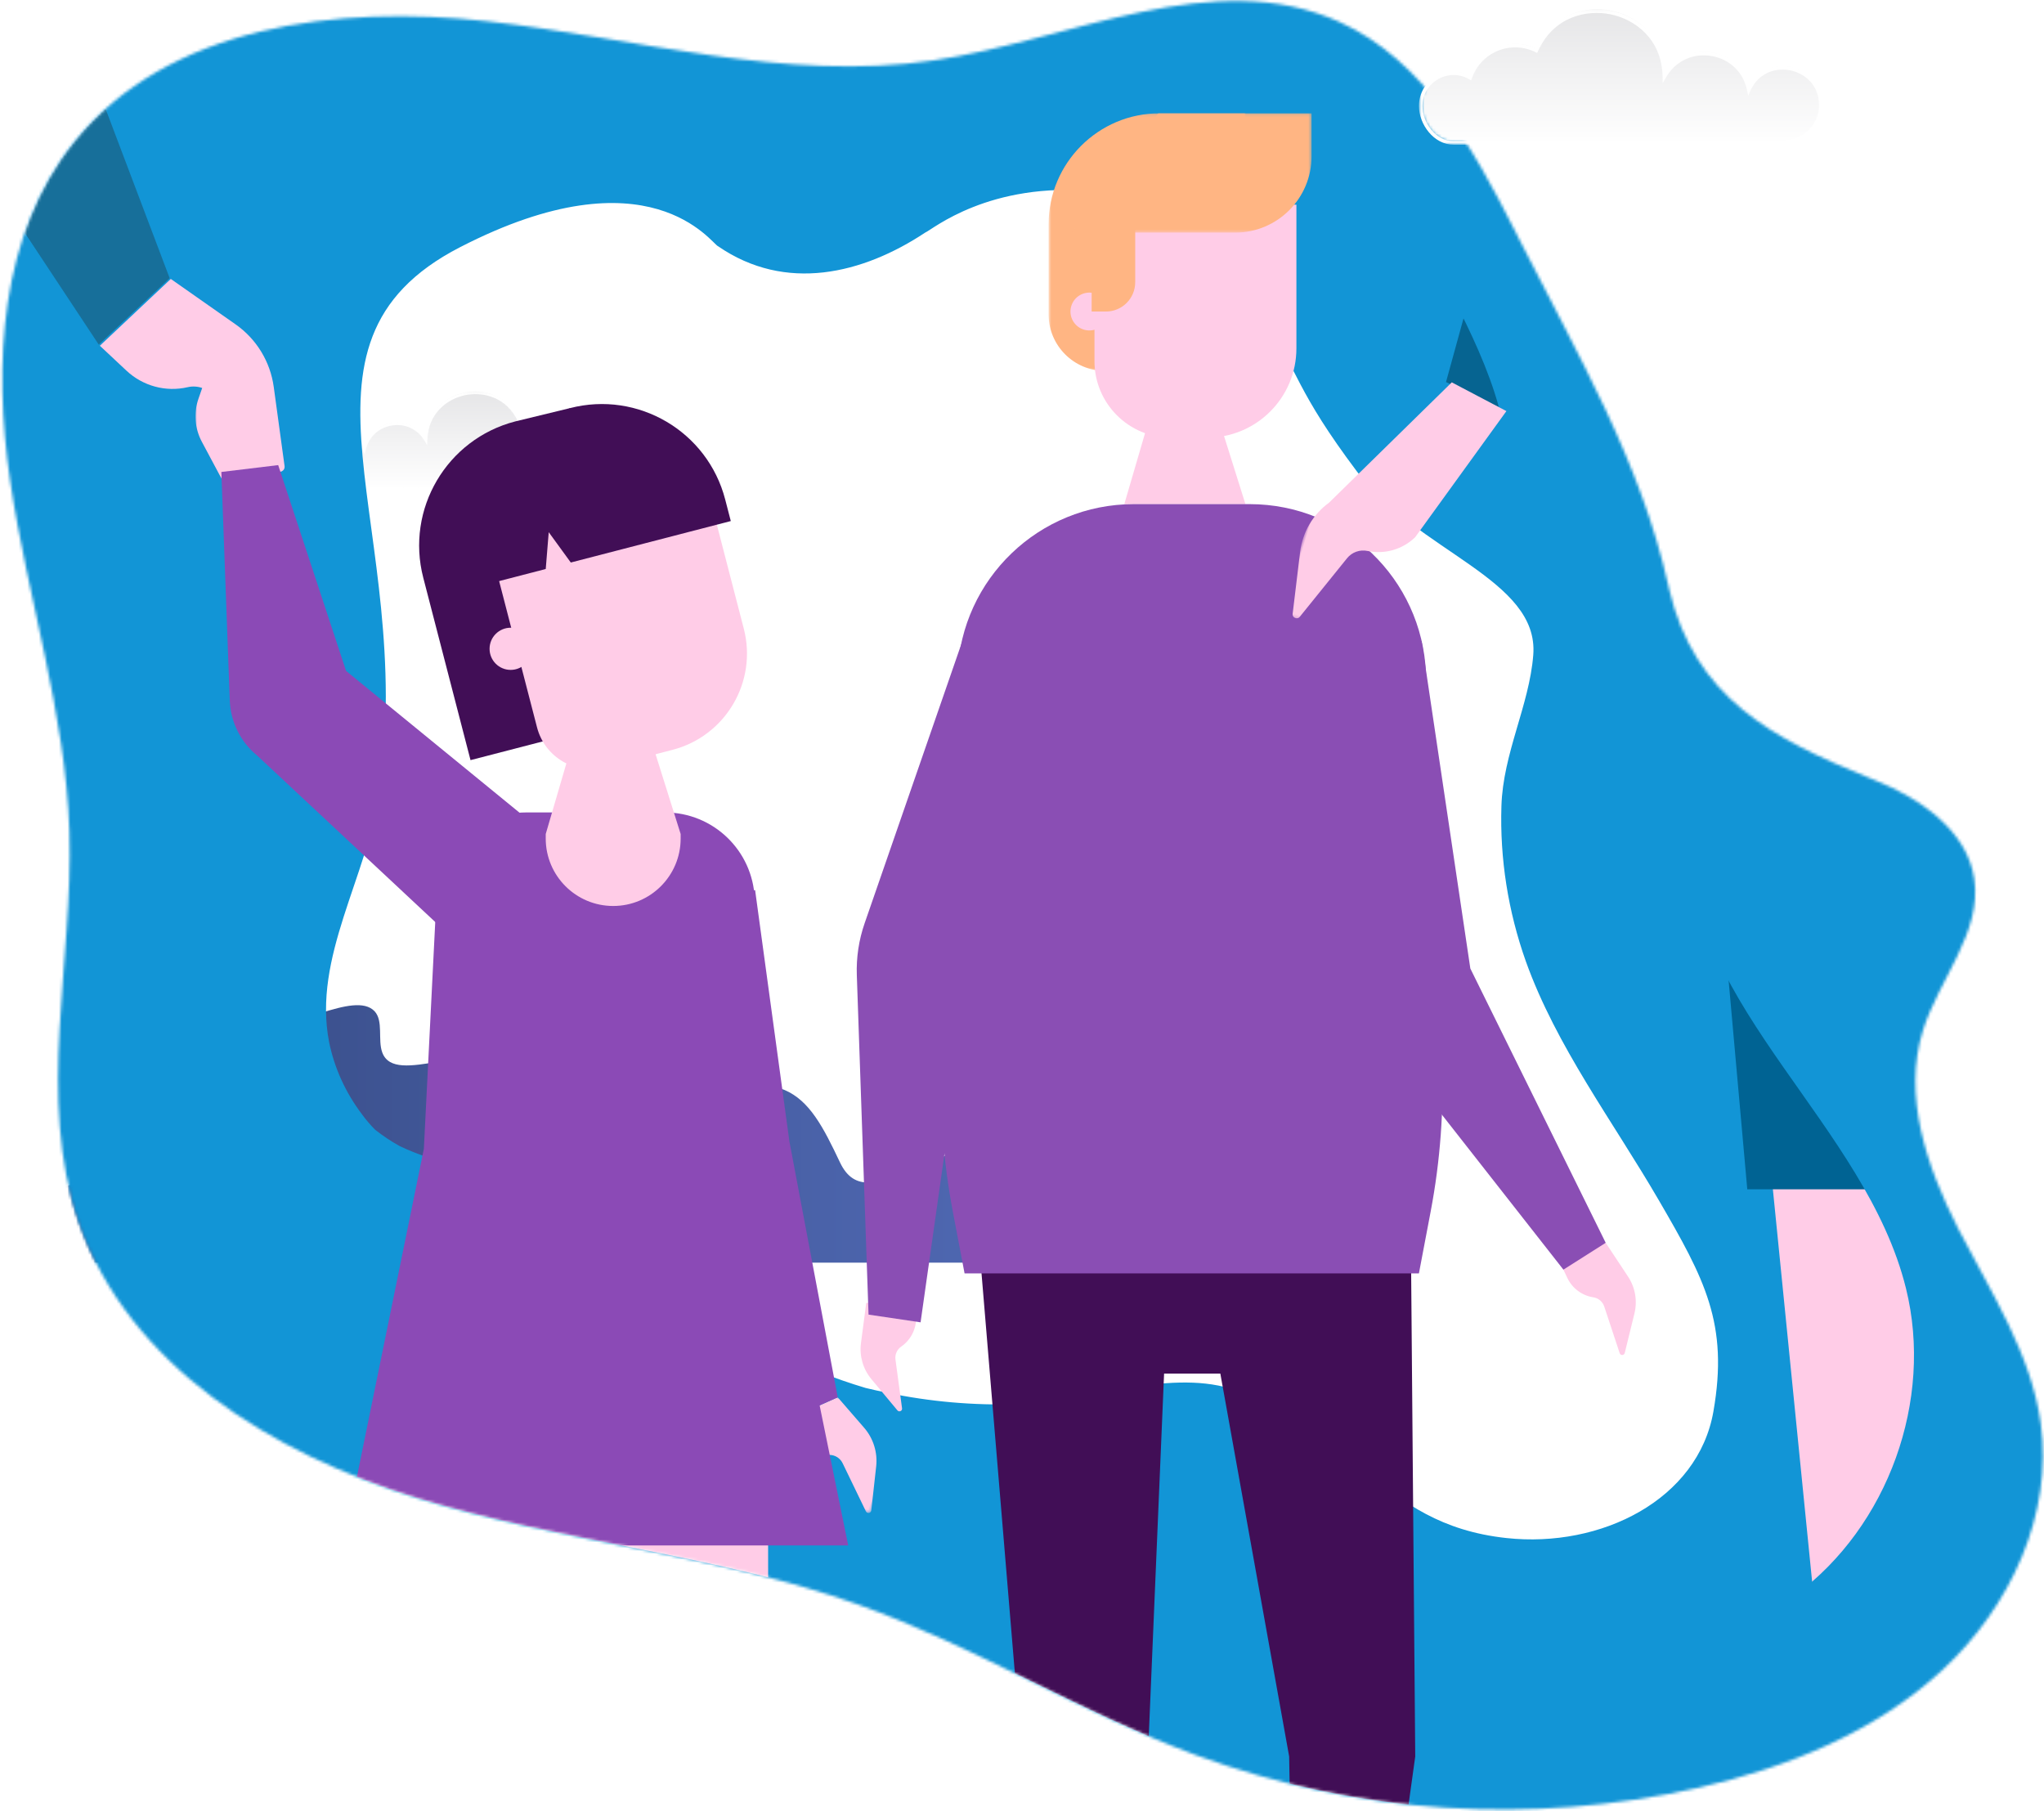
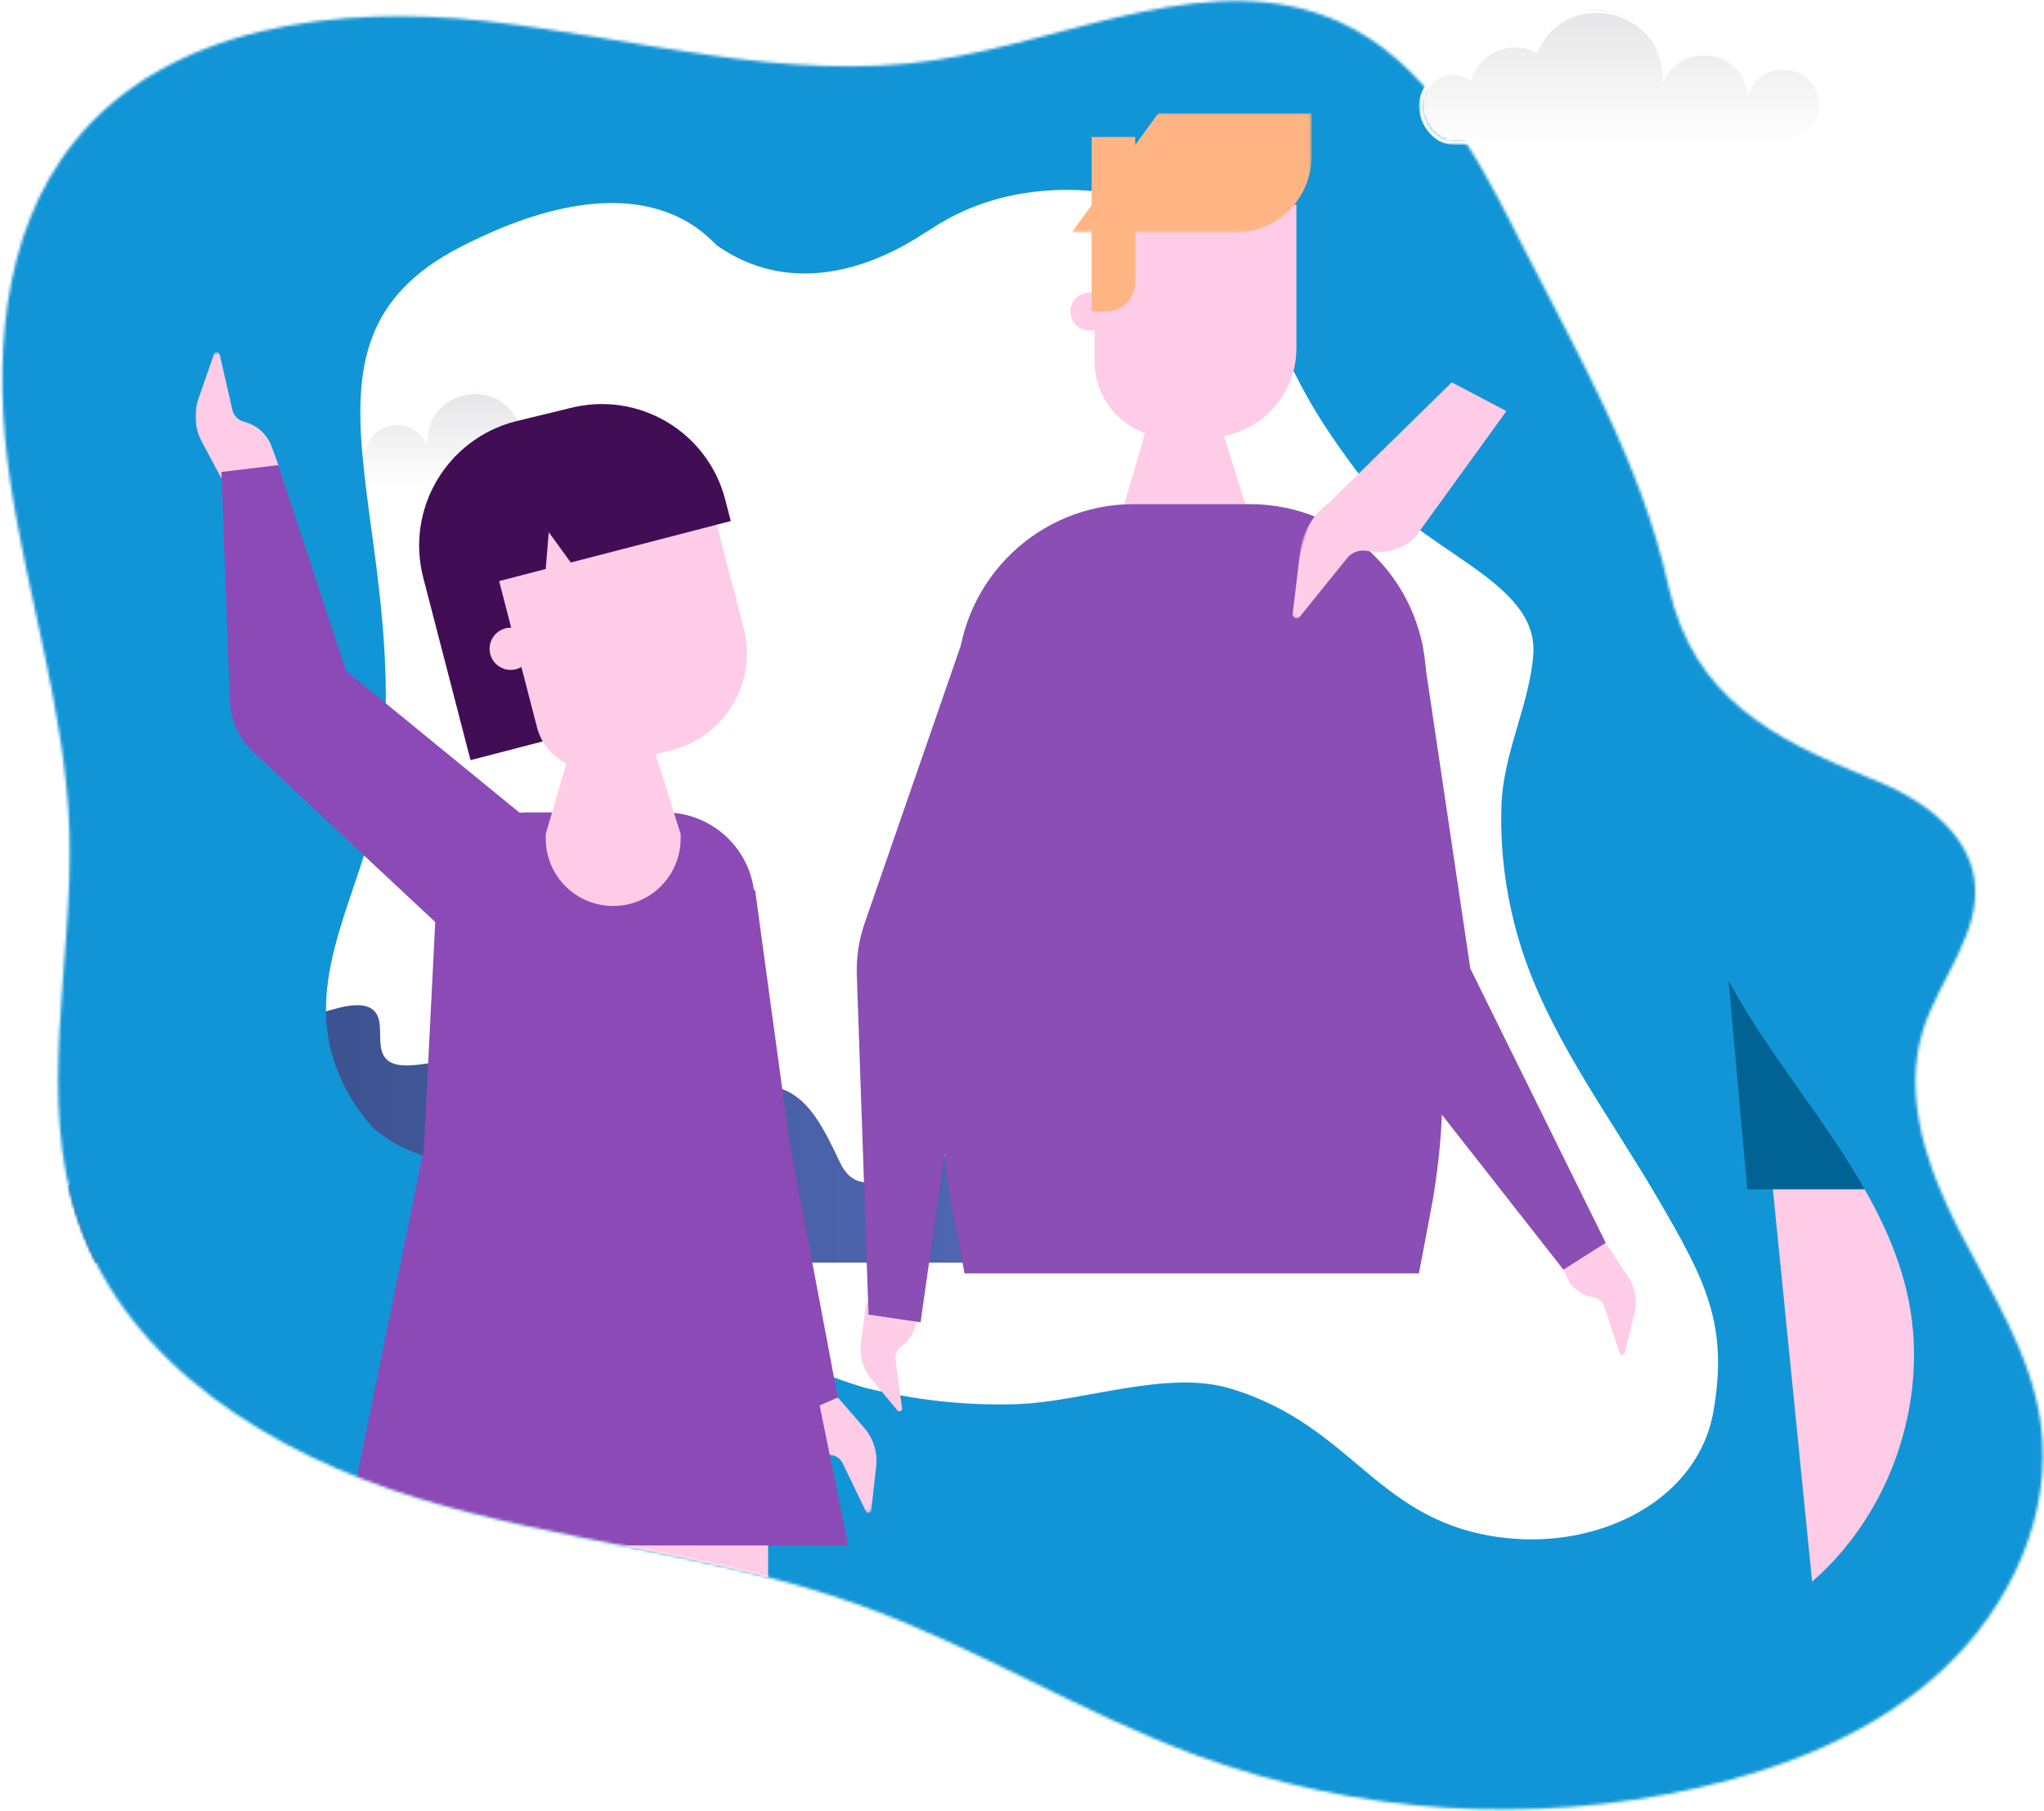
<svg xmlns="http://www.w3.org/2000/svg" xmlns:xlink="http://www.w3.org/1999/xlink" width="711px" height="630px" viewBox="0 0 711 630" version="1.1">
  <title>SCENE10-blue</title>
  <desc>Created with Sketch.</desc>
  <defs>
    <path d="M27.418,425.122 C44.568,474.842 94.848,505.742 145.138,521.102 C195.428,536.462 248.818,540.452 298.358,558.082 C338.878,572.492 375.788,595.682 416.138,610.542 C472.041,631.01 532.657,634.943 590.738,621.872 C621.858,614.802 652.568,602.422 675.914,580.662 C699.26,558.902 714.269,526.642 709.856,495.032 C706.496,470.962 692.732,449.872 681.608,428.262 L680.943,426.961 C670.136,405.65 661.783,381.128 668.898,358.402 C674.518,340.452 689.498,324.332 686.743,305.722 C684.249,288.902 667.998,277.742 652.228,271.402 L650.141,270.559 C616.533,256.927 589.47,242.735 580.606,204.948 L580.338,203.772 C570.766,160.682 548.691,123.213 528.853,84.009 L526.831,80.006 C512.244,51.229 495.344,21.04 466.128,7.722 C422.208,-12.308 372.448,13.972 324.698,21.022 C273.118,28.642 221.298,13.182 169.478,7.402 C117.658,1.622 58.398,8.792 25.748,49.452 C-0.032,81.562 -2.452,126.652 3.558,167.382 C9.568,208.112 22.808,247.892 24.138,289.052 C25.598,334.682 12.538,381.962 27.418,425.122 Z" id="path-1" />
    <linearGradient x1="-0.303%" y1="50.004%" x2="136.424%" y2="50.004%" id="linearGradient-3">
      <stop stop-color="#556FBD" offset="0%" />
      <stop stop-color="#5069B4" offset="18%" />
      <stop stop-color="#435A9C" offset="47%" />
      <stop stop-color="#2E4074" offset="84%" />
      <stop stop-color="#233461" offset="100%" />
    </linearGradient>
    <path d="M40.095,16.905 C34.822,7.552 20.841,9.799 18.701,20.287 L18.701,20.287 C14.46,10.864 0.452,13.945 0.452,24.244 L0.452,24.244 C0.452,29.559 4.73,33.644 10.009,33.644 L10.009,33.644 C10.009,33.644 9.317,33.845 93.499,33.845 L93.499,33.845 C98.092,33.845 101.816,29.033 101.816,24.408 L101.816,24.408 C101.816,17.922 94.803,13.921 89.285,17.198 L89.285,17.198 C86.974,10.263 79.081,6.968 72.538,10.228 L72.538,10.228 C69.458,3.307 63.346,0.151 57.249,0.15 L57.249,0.15 C48.747,0.15 40.276,6.287 40.095,16.905" id="path-4" />
    <linearGradient x1="50%" y1="102.237%" x2="50%" y2="-5.501%" id="linearGradient-6">
      <stop stop-color="#FFFFFF" offset="0%" />
      <stop stop-color="#E4E4E6" offset="100%" />
    </linearGradient>
    <polygon id="path-7" points="0 0.199 102.48 0.199 102.48 34.514 0 34.514" />
    <filter x="-0.8%" y="-0.9%" width="101.6%" height="101.7%" filterUnits="objectBoundingBox" id="filter-9">
      <feOffset dx="0" dy="0" in="SourceAlpha" result="shadowOffsetOuter1" />
      <feGaussianBlur stdDeviation="4" in="shadowOffsetOuter1" result="shadowBlurOuter1" />
      <feColorMatrix values="0 0 0 0 0   0 0 0 0 0   0 0 0 0 0  0 0 0 0.972 0" type="matrix" in="shadowBlurOuter1" result="shadowMatrixOuter1" />
      <feMerge>
        <feMergeNode in="shadowMatrixOuter1" />
        <feMergeNode in="SourceGraphic" />
      </feMerge>
    </filter>
    <polygon id="path-10" points="0.727 0.24 77.446 0.24 77.446 162.072 0.727 162.072" />
    <polygon id="path-12" points="0.362 0.24 77.079 0.24 77.079 162.072 0.362 162.072" />
    <filter x="-4.2%" y="-4.2%" width="108.3%" height="108.3%" filterUnits="objectBoundingBox" id="filter-14">
      <feOffset dx="5" dy="5" in="SourceAlpha" result="shadowOffsetOuter1" />
      <feGaussianBlur stdDeviation="20" in="shadowOffsetOuter1" result="shadowBlurOuter1" />
      <feColorMatrix values="0 0 0 0 0   0 0 0 0 0   0 0 0 0 0  0 0 0 0.884 0" type="matrix" in="shadowBlurOuter1" result="shadowMatrixOuter1" />
      <feMerge>
        <feMergeNode in="shadowMatrixOuter1" />
        <feMergeNode in="SourceGraphic" />
      </feMerge>
    </filter>
    <polygon id="path-15" points="0.554 0.107 69.024 0.107 69.024 89.721 0.554 89.721" />
    <polygon id="path-17" points="0.192 0.107 83.628 0.107 83.628 41.615 0.192 41.615" />
    <polygon id="path-19" points="0.356 0.334 57.473 0.334 57.473 96.812 0.356 96.812" />
    <polygon id="path-21" points="0 0.479 29.087 0.479 29.087 44.699 0 44.699" />
    <polygon id="path-23" points="0.042 0.002 37.673 0.002 37.673 34.625 0.042 34.625" />
    <filter x="-4.6%" y="-4.6%" width="109.2%" height="109.2%" filterUnits="objectBoundingBox" id="filter-25">
      <feOffset dx="0" dy="0" in="SourceAlpha" result="shadowOffsetOuter1" />
      <feGaussianBlur stdDeviation="25" in="shadowOffsetOuter1" result="shadowBlurOuter1" />
      <feColorMatrix values="0 0 0 0 0   0 0 0 0 0   0 0 0 0 0  0 0 0 0.897 0" type="matrix" in="shadowBlurOuter1" result="shadowMatrixOuter1" />
      <feMerge>
        <feMergeNode in="shadowMatrixOuter1" />
        <feMergeNode in="SourceGraphic" />
      </feMerge>
    </filter>
    <path d="M54.924,23.165 C47.702,10.349 28.549,13.427 25.618,27.799 L25.618,27.799 C19.809,14.886 0.619,19.109 0.619,33.221 L0.619,33.221 C0.619,40.503 6.48,46.102 13.711,46.102 L13.711,46.102 C13.711,46.102 12.763,46.377 128.081,46.377 L128.081,46.377 C134.373,46.377 139.474,39.783 139.474,33.446 L139.474,33.446 C139.474,24.558 129.867,19.076 122.308,23.565 L122.308,23.565 C119.142,14.063 108.331,9.548 99.367,14.015 L99.367,14.015 C95.147,4.531 86.775,0.207 78.423,0.206 L78.423,0.206 C66.777,0.205 55.172,8.614 54.924,23.165" id="path-26" />
    <linearGradient x1="50%" y1="102.237%" x2="50%" y2="-5.501%" id="linearGradient-28">
      <stop stop-color="#FFFFFF" offset="0%" />
      <stop stop-color="#E4E4E6" offset="100%" />
    </linearGradient>
    <polygon id="path-29" points="0 0.273 140.425 0.273 140.425 47.333 0 47.333" />
  </defs>
  <g id="SCENE10-blue" stroke="none" stroke-width="1" fill="none" fill-rule="evenodd">
    <mask id="mask-2" fill="white">
      <use xlink:href="#path-1" />
    </mask>
    <g id="MASK" />
    <rect id="ground" stroke="#979797" fill="#D3D7E5" mask="url(#mask-2)" x="-829" y="-303" width="1620" height="934" />
    <rect id="sky" stroke="#979797" fill="#92B7D8" mask="url(#mask-2)" x="-829" y="-495" width="1620" height="934" />
    <g id="bush" mask="url(#mask-2)" fill="url(#linearGradient-3)" fill-rule="nonzero">
      <g transform="translate(251, 387.5) scale(-1, 1) translate(-251, -387.5) translate(15, 335)" id="Path">
        <path d="M0,104.21 C5.54,93.73 33.26,73.12 68.43,78.71 C106.82,84.8 115.26,71.51 131.08,65.98 C160.08,55.85 184.79,90.53 194.81,69.34 C206.57,44.44 213.72,33.26 256.63,50.87 C274.99,58.41 284.41,54.77 290.84,49.1 C294.91,45.5 301.57,38.28 305.2,36.1 C322.49,25.74 349.5,43.29 354.03,31.1 C355.65,26.73 353.56,20.1 356.72,16.74 C363.72,9.4 385.55,23.88 397.72,22.05 C409.89,20.22 416.34,-4.29 430.06,0.66 C459.38,11.24 450.18,73.44 448.37,87.32 C456.7,75.48 471.37,66.78 471.37,104.21 L0,104.21 Z" />
      </g>
    </g>
    <g id="house" mask="url(#mask-2)">
      <g transform="translate(108, 136)" id="cloud2">
        <g>
          <g id="Group-3">
            <mask id="mask-5" fill="white">
              <use xlink:href="#path-4" />
            </mask>
            <g id="Clip-2" />
            <path d="M40.095,16.905 C34.822,7.552 20.841,9.799 18.701,20.287 L18.701,20.287 C14.46,10.864 0.452,13.945 0.452,24.244 L0.452,24.244 C0.452,29.559 4.73,33.644 10.009,33.644 L10.009,33.644 C10.009,33.644 9.317,33.845 93.499,33.845 L93.499,33.845 C98.092,33.845 101.816,29.033 101.816,24.408 L101.816,24.408 C101.816,17.922 94.803,13.921 89.285,17.198 L89.285,17.198 C86.974,10.263 79.081,6.968 72.538,10.228 L72.538,10.228 C69.458,3.307 63.346,0.151 57.249,0.15 L57.249,0.15 C48.747,0.15 40.276,6.287 40.095,16.905" id="Fill-1" fill="url(#linearGradient-6)" mask="url(#mask-5)" />
          </g>
          <g id="Group-6">
            <mask id="mask-8" fill="white">
              <use xlink:href="#path-7" />
            </mask>
            <g id="Clip-5" />
            <path d="M10.442,33.43 C12.329,33.475 23.819,33.612 93.693,33.612 C98.204,33.612 101.575,28.907 101.575,24.701 C101.575,21.85 100.092,19.303 97.607,17.888 C95.117,16.471 92.162,16.488 89.7,17.935 L89.219,18.218 L89.041,17.691 C87.981,14.54 85.601,12 82.513,10.72 C79.41,9.435 75.902,9.55 72.889,11.037 L72.468,11.244 L72.276,10.817 C68.283,1.935 59.849,0.219 53.839,1.444 C47.851,2.666 40.798,7.544 40.63,17.266 L40.602,18.915 L39.785,17.48 C37.437,13.358 33.058,11.257 28.351,11.999 C23.65,12.74 20.137,16.076 19.184,20.703 L18.904,22.064 L18.328,20.799 C16.09,15.876 11.423,14.964 8.105,15.677 C4.783,16.393 0.905,19.142 0.905,24.538 C0.905,29.514 4.913,33.413 10.03,33.413 L10.442,33.43 Z M93.693,34.514 C50.705,34.514 30.303,34.461 20.758,34.417 C16.353,34.396 13.215,34.373 11.433,34.349 C10.722,34.339 10.293,34.332 10.03,34.304 L10.03,34.314 C4.405,34.314 -0,30.02 -0,24.538 C-0,18.985 3.974,15.644 7.913,14.796 C11.556,14.011 16.111,15.164 18.595,19.355 C19.94,14.96 23.53,11.846 28.21,11.109 C32.819,10.382 37.139,12.177 39.798,15.835 C40.6,6.518 47.639,1.789 53.658,0.56 C60.386,-0.813 68.882,1.6 72.907,10.03 C76.058,8.618 79.659,8.561 82.86,9.887 C86.023,11.198 88.496,13.735 89.716,16.898 C92.36,15.549 95.439,15.615 98.055,17.105 C100.826,18.683 102.48,21.522 102.48,24.701 C102.48,29.333 98.722,34.514 93.693,34.514 L93.693,34.514 Z" id="Fill-4" fill="#FFFFFF" mask="url(#mask-8)" />
          </g>
        </g>
      </g>
    </g>
    <g id="scene" mask="url(#mask-2)">
      <g transform="translate(-740, -806)">
        <g id="bottom-shape" filter="url(#filter-9)" transform="translate(1110.314, 1059.062) rotate(7) translate(-1110.314, -1059.062) translate(107.314, 121.062)">
          <path d="M176.551,0.912 L0.738,1711.6 L1829.929,1875.912 L2005.738,165.231 L176.551,0.912 Z M769.163,989.298 C768.633,1019.089 753.124,1049.218 762.39,1077.728 C765.293,1086.455 770.196,1094.486 776.758,1101.261 C778.371,1102.999 780.129,1104.615 782.014,1106.094 C784.947,1107.881 788.037,1109.431 791.252,1110.728 C794.545,1111.818 797.912,1112.705 801.33,1113.384 C803.05,1113.736 804.789,1114.07 806.528,1114.395 C820.22,1117.611 833.564,1120.484 846.463,1126.103 C862.435,1133.474 873.151,1146.067 889.075,1152.084 C891.403,1153.123 893.761,1154.125 896.186,1155.101 C918.304,1162.346 939.445,1170.612 962.297,1174.451 C964.79,1174.74 967.312,1174.984 969.834,1175.183 C985.039,1176.484 1000.361,1175.952 1015.421,1173.602 C1038.215,1169.943 1065.533,1155.283 1088.278,1159.194 C1133.045,1166.9 1144.39,1199.766 1189.9,1199.107 C1223.091,1198.637 1254.407,1177.673 1256.001,1146.66 C1257.595,1115.648 1247.379,1101.315 1228.179,1075.994 C1208.98,1050.672 1186.302,1027.275 1172.166,999.181 C1163.895,982.62 1158.812,964.825 1157.151,946.614 C1155.46,928.321 1162.494,910.696 1161.74,893.126 C1160.61,866.585 1117.33,862.442 1093.074,837.21 C1068.818,811.978 1068.758,805.572 1053.52,786.773 C1038.283,767.974 1016.28,750.853 991.072,751.542 C953.719,752.562 936.208,771.759 933.909,773.024 C914.091,789.962 888.282,799.736 862.967,786.529 C860.677,786.023 835.258,756.024 773.894,797.814 C712.529,839.604 770.827,895.919 769.163,989.298 Z" id="Shape" fill="#1295D6" />
        </g>
        <g id="woman2" transform="translate(1522, 1044) scale(-1, 1) translate(-1522, -1044) translate(1242, 489)">
          <polygon id="Fill-5" fill="#FFCCE7" points="351.232 715.008 324.25 984.704 291.648 984.704 296.798 715.008" />
          <polygon id="Fill-7" fill="#FFCCE7" points="446.88 715.008 419.895 984.704 387.296 984.704 392.446 715.008" />
          <path d="M477.426,470.933 L454.214,730.688 L289.069,730.688 L272.53,516.484 C270.182,495.504 270.775,427.268 277.084,407.161 L297.575,350.221 L276.668,170.745 C276.117,152.817 290.496,137.984 308.423,137.984 L434.771,137.984 C452.691,137.984 467.066,152.806 466.526,170.729 L452.386,350.221 L470.595,402.605 C476.904,422.712 479.774,449.953 477.426,470.933" id="Fill-9" fill="#006393" />
-           <polygon id="Fill-24" fill="#066491" points="532.414 462.56 463.912 346.471 461.792 166.179 505.325 164.64 525.39 327.642 559.008 449.894" />
          <g id="Group-32" transform="translate(285.376, 946.504)">
            <mask id="mask-11" fill="white">
              <use xlink:href="#path-10" />
            </mask>
            <g id="Clip-31" />
            <polygon id="Fill-30" fill="#7C380A" mask="url(#mask-11)" points="77.446 156.422 77.446 162.072 53.001 162.072 17.744 150.703 17.444 150.611 17.516 150.839 20.975 162.072 2.456 162.072 2.456 160.005 0.727 161.062 3.773 0.24 42.625 1.756 29.274 133.339" />
          </g>
          <g id="Group-35" transform="translate(383.592, 946.504)">
            <mask id="mask-13" fill="white">
              <use xlink:href="#path-12" />
            </mask>
            <g id="Clip-34" />
            <polygon id="Fill-33" fill="#7C380A" mask="url(#mask-13)" points="77.079 156.422 77.079 162.072 52.636 162.072 17.379 150.703 17.08 150.611 17.151 150.839 20.61 162.072 2.091 162.072 2.091 160.005 0.362 161.062 3.408 0.24 42.26 1.756 28.909 133.339" />
          </g>
        </g>
        <g id="middle-shape" filter="url(#filter-14)" transform="translate(42, 0)">
          <path d="M765,1036 C777,1113 720,1157 776.672,1224.599 C833.344,1292.198 911.642,1277.729 930.752,1285.179 C949.652,1292.539 967.342,1302.779 986.582,1309.299 C1007.3,1316.308 1029.303,1318.69 1051.042,1316.279 C1065.972,1314.609 1080.582,1310.699 1095.532,1309.249 C1118.772,1306.999 1138.612,1314.689 1158.102,1326.799 C1174.482,1336.969 1187.942,1351.369 1204.482,1361.279 C1238.822,1381.839 1285.432,1379.569 1317.612,1355.759 C1349.792,1331.949 1365.602,1288.029 1355.992,1249.169 C1341.952,1192.369 1280.892,1151.819 1280.242,1093.319 C1280.012,1072.909 1286.892,1049.999 1274.612,1033.709 C1267.462,1024.209 1255.582,1019.849 1245.772,1013.129 C1221.142,996.239 1221.412,973.129 1215.502,947.099 C1209.672,921.409 1192.892,895.739 1181.842,871.929 C1172.092,850.889 1161.462,828.799 1142.192,815.909 C1115.262,797.909 1078.992,802.969 1048.812,814.739 C1018.632,826.509 1005,850 953,857 C901,864 771,836 751,889 C731,942 753,959 765,1036 Z M181.959,0.99 L0.005,1894.669 L1893.205,2076.579 L2075.168,182.898 L181.959,0.99 Z" id="Compound_Shape" fill="#1295D6" />
        </g>
        <g id="BOY" transform="translate(1018, 845)">
          <g id="Group-3" transform="translate(86.2, 0.293)">
            <mask id="mask-16" fill="white">
              <use xlink:href="#path-15" />
            </mask>
            <g id="Clip-2" />
-             <path d="M69.024,89.721 L20.2,89.721 C9.35,89.721 0.554,80.922 0.554,70.072 L0.554,38.737 C0.554,17.404 17.848,0.107 39.182,0.107 L69.024,0.107 L69.024,89.721 Z" id="Fill-1" fill="#FFB583" mask="url(#mask-16)" />
-           </g>
-           <polygon id="Fill-4" fill="#410E56" points="62.997 398.873 77.438 571.975 74.224 734.978 92.615 734.978 121.295 571.975 126.926 438.797 146.493 438.797 170.43 571.975 173.258 734.978 191.649 734.978 214.288 571.975 212.826 398.873" />
+           </g>
          <polygon id="Fill-6" fill="#FFCCE7" points="141.97 94.178 125.417 94.178 113.083 136.358 155.222 136.358" />
          <path d="M141.883,113.235 L129.304,113.235 C114.616,113.235 102.71,101.326 102.71,86.638 L102.71,32.185 L172.953,32.185 L172.953,82.165 C172.953,99.322 159.043,113.235 141.883,113.235" id="Fill-8" fill="#FFCCE7" />
          <path d="M107.289,71.127 C106.317,74.631 102.686,76.683 99.182,75.709 C95.675,74.737 93.626,71.106 94.598,67.602 C95.572,64.098 99.203,62.046 102.707,63.02 C106.211,63.992 108.261,67.623 107.289,71.127" id="Fill-10" fill="#FFCCE7" />
          <g id="Group-14" transform="translate(94.6, 0.293)">
            <mask id="mask-18" fill="white">
              <use xlink:href="#path-17" />
            </mask>
            <g id="Clip-13" />
            <path d="M57.077,41.615 L0.192,41.615 L30.291,0.107 L83.628,0.107 L83.628,15.061 C83.628,29.725 71.741,41.615 57.077,41.615" id="Fill-12" fill="#FFB583" mask="url(#mask-18)" />
          </g>
          <path d="M106.689,69.365 L101.728,69.365 L101.728,8.655 L116.879,8.655 L116.879,59.175 C116.879,64.803 112.317,69.365 106.689,69.365" id="Fill-15" fill="#FFB583" />
          <path d="M215.566,403.942 L57.523,403.942 L53.434,382.419 C50.074,364.719 48.754,346.693 49.505,328.693 L55.07,195.176 C56.441,162.303 83.489,136.359 116.39,136.359 L156.701,136.359 C189.602,136.359 216.648,162.303 218.018,195.176 L223.586,328.693 C224.335,346.693 223.018,364.719 219.655,382.419 L215.566,403.942 Z" id="Fill-17" fill="#8A4EB4" />
          <g id="Group-2" transform="translate(60.001, 312.968) rotate(-3) translate(-60.001, -312.968) translate(8.001, 172.968)">
            <path d="M17.466,236.553 L9.685,248.325 C7.194,252.098 6.39,256.74 7.468,261.129 L10.844,274.889 C11.063,275.777 12.311,275.825 12.599,274.956 L17.977,258.71 C18.534,257.018 19.998,255.787 21.757,255.516 C25.705,254.911 29.096,252.391 30.808,248.784 L33.592,242.916 L17.466,236.553 Z" id="Fill-25" fill="#FFCCE7" transform="translate(20.296, 256.068) rotate(-23) translate(-20.296, -256.068) " />
            <path d="M28.591,246.917 L10.656,243.29 L12.765,125.141 C12.873,119.011 14.114,112.954 16.423,107.273 L59.99,0 L103.721,2.544 L52.286,125.88 L28.591,246.917 Z" id="Fill-29" fill="#8A4EB4" />
          </g>
          <path d="M280.539,393.304 L288.32,405.074 C290.811,408.849 291.615,413.488 290.537,417.88 L287.161,431.637 C286.942,432.527 285.694,432.575 285.406,431.706 L280.028,415.458 C279.469,413.769 278.007,412.535 276.248,412.264 C272.3,411.662 268.909,409.139 267.197,405.532 L264.413,399.666 L280.539,393.304 Z" id="Fill-27" fill="#FFCCE7" />
          <polygon id="Fill-31" fill="#8A4EB4" points="265.825 402.637 195.124 312.471 174.061 183.656 216.505 183.946 233.452 297.891 280.54 393.303" />
        </g>
        <g id="HAND" transform="translate(1226.648, 981.516) scale(-1, 1) rotate(-17) translate(-1226.648, -981.516) translate(1197.648, 933.016)">
          <mask id="mask-20" fill="white">
            <use xlink:href="#path-19" />
          </mask>
          <g id="Clip-18" />
          <path d="M23.88,2.476 L52.46,54.964 C56.624,60.487 58.304,67.498 57.087,74.315 L53.276,95.659 C53.03,97.042 51.135,97.237 50.61,95.937 L40.834,71.64 C39.817,69.111 37.47,67.37 34.761,67.129 C28.686,66.593 23.275,63.069 20.314,57.723 L2.787,6.484 L23.88,2.476 Z" id="Fill-17" fill="#FFCCE7" mask="url(#mask-20)" />
        </g>
        <g id="man1" transform="translate(519, 1105) scale(-1, 1) translate(-519, -1105) translate(199, 386)">
          <g id="man-shirt" transform="translate(39.984, 83.644)" fill="#176F9A">
-             <polygon id="Fill-33" points="24.662 456.232 -1.13686838e-13 433.111 71.131 245.18 120.024 0.7 197.064 2.266 146.98 271.301" />
-           </g>
-           <path d="M39.585,517.028 L17.01,532.86 C9.775,537.935 4.981,545.815 3.778,554.596 L0.018,582.104 C-0.225,583.887 2.001,584.872 3.148,583.499 L24.582,557.776 C26.813,555.096 30.35,553.902 33.738,554.685 C41.333,556.435 49.295,554.285 54.996,548.948 L64.26,540.267 L39.585,517.028 Z" id="Fill-35" fill="#FFCCE7" />
+             </g>
        </g>
        <g id="girl" transform="translate(808, 928)">
          <path d="M175.612,121.698 L95.669,142.408 L79.23,78.952 C73.051,55.107 87.373,30.769 111.221,24.59 L130.231,19.97 L175.612,121.698 Z" id="Fill-1" fill="#410E56" />
          <polygon id="Fill-3" fill="#FFCCE7" points="80.89 390.83 97.756 506.055 92.633 646.118 106.619 646.118 137.777 509.001 139.754 406.305 145.05 406.305 163.239 505.734 167.958 646.118 181.944 646.118 199.278 506.352 199.159 390.83" />
          <g id="Group-15" transform="translate(0, 0.071)">
            <mask id="mask-22" fill="white">
              <use xlink:href="#path-21" />
            </mask>
            <g id="Clip-14" />
            <path d="M9.208,44.699 L2.203,31.579 C-0.252,26.978 -0.676,21.558 1.035,16.627 L6.4,1.189 C6.746,0.188 8.187,0.267 8.424,1.296 L12.849,20.543 C13.311,22.545 14.856,24.121 16.85,24.619 C21.319,25.738 24.943,29.005 26.522,33.333 L29.087,40.373 L9.208,44.699 Z" id="Fill-13" fill="#FFCCE7" mask="url(#mask-22)" />
          </g>
          <g id="Group" transform="translate(197, 290.5) rotate(19) translate(-197, -290.5) translate(123, 194)">
            <g id="Group-18" transform="translate(109.114, 157.439)">
              <mask id="mask-24" fill="white">
                <use xlink:href="#path-23" />
              </mask>
              <g id="Clip-17" />
              <path d="M13.794,0.002 L25.908,7.017 C30.16,9.478 33.193,13.603 34.268,18.396 L37.648,33.411 C37.865,34.382 36.677,35.034 35.976,34.327 L22.878,21.135 C21.514,19.76 19.495,19.268 17.653,19.859 C13.519,21.182 9.004,20.371 5.591,17.692 L0.042,12.839 L13.794,0.002 Z" id="Fill-16" fill="#FFCCE7" mask="url(#mask-24)" />
            </g>
            <polygon id="Fill-29" fill="#8B4AB6" points="109.156 170.277 41.459 101.571 0 16.605 38.302 4.26325641e-14 78.04 78.766 122.909 157.44" />
          </g>
          <path d="M227.051,415.57 L51.279,415.57 L79.439,277.627 L83.806,190.584 C84.486,173.834 98.26,160.603 115.024,160.603 L163.303,160.603 C180.067,160.603 193.845,173.834 194.521,190.584 L198.888,277.627 L227.051,415.57 Z" id="Fill-19" fill="#8B4AB6" />
          <path d="M154.001,121.131 L168.763,168.111 L168.763,169.671 C168.763,182.631 158.258,193.139 145.298,193.139 L145.295,193.139 C132.334,193.139 121.829,182.631 121.829,169.671 L121.829,168.111 L135.563,121.131 L154.001,121.131 Z" id="Combined-Shape" fill="#FFCCE7" />
          <path d="M165.904,138.837 L142.419,144.92 C132.062,147.604 121.491,141.384 118.807,131.025 L101.026,62.39 L176.761,42.769 L190.723,96.661 C195.519,115.163 184.406,134.044 165.904,138.837" id="Fill-23" fill="#FFCCE7" />
          <path d="M116.968,103.684 C116.968,107.734 113.684,111.018 109.634,111.018 C105.58,111.018 102.297,107.734 102.297,103.684 C102.297,99.633 105.58,96.349 109.634,96.349 C113.684,96.349 116.968,99.633 116.968,103.684" id="Fill-25" fill="#FFCCE7" />
          <path d="M86.267,201.403 L21.438,140.801 C15.663,136.082 12.198,129.105 11.926,121.653 L8.997,42.172 L28.767,39.782 L52.376,111.362 L112.744,160.711 L86.267,201.403 Z" id="Fill-27" fill="#8B4AB6" />
          <path d="M186.204,59.248 L130.549,73.667 L122.874,63.115 L121.835,75.924 L99.241,81.779 L91.092,50.33 L130.23,19.97 C153.933,13.829 178.124,28.066 184.265,51.766 L186.204,59.248 Z" id="Fill-31" fill="#410E56" />
        </g>
        <g id="top-shape" filter="url(#filter-25)" transform="translate(65, 16)">
          <path d="M702.418,1215.122 C719.568,1264.842 769.848,1295.742 820.138,1311.102 C870.428,1326.462 923.818,1330.452 973.358,1348.082 C1013.878,1362.492 1050.788,1385.682 1091.138,1400.542 C1147.041,1421.01 1207.657,1424.943 1265.738,1411.872 C1296.858,1404.802 1327.568,1392.422 1350.914,1370.662 C1374.26,1348.902 1389.269,1316.642 1384.856,1285.032 C1381.496,1260.962 1367.732,1239.872 1356.608,1218.262 C1345.484,1196.652 1336.638,1171.592 1343.898,1148.402 C1349.518,1130.452 1364.498,1114.332 1361.743,1095.722 C1359.249,1078.902 1342.998,1067.742 1327.228,1061.402 C1292.308,1047.362 1264.088,1033.232 1255.338,993.772 C1245.658,950.192 1223.188,912.362 1203.178,872.672 C1188.278,843.112 1171.248,811.452 1141.128,797.722 C1097.208,777.692 1047.448,803.972 999.698,811.022 C948.118,818.642 896.298,803.182 844.478,797.402 C792.658,791.622 733.398,798.792 700.748,839.452 C674.968,871.562 672.548,916.652 678.558,957.382 C684.568,998.112 697.808,1037.892 699.138,1079.052 C700.598,1124.682 687.538,1171.962 702.418,1215.122 Z M182.947,0.988 L0.993,1894.672 L1894.193,2076.582 L2076.156,182.897 L182.947,0.988 Z" id="Compound_Shape" fill="#1295D6" />
        </g>
      </g>
    </g>
    <g id="Cloud1" transform="translate(563.5, 27) scale(-1, 1) translate(-563.5, -27) translate(493, 3)">
      <g id="Group-3">
        <mask id="mask-27" fill="white">
          <use xlink:href="#path-26" />
        </mask>
        <g id="Clip-2" />
-         <path d="M54.924,23.165 C47.702,10.349 28.549,13.427 25.618,27.799 L25.618,27.799 C19.809,14.886 0.619,19.109 0.619,33.221 L0.619,33.221 C0.619,40.503 6.48,46.102 13.711,46.102 L13.711,46.102 C13.711,46.102 12.763,46.377 128.081,46.377 L128.081,46.377 C134.373,46.377 139.474,39.783 139.474,33.446 L139.474,33.446 C139.474,24.558 129.867,19.076 122.308,23.565 L122.308,23.565 C119.142,14.063 108.331,9.548 99.367,14.015 L99.367,14.015 C95.147,4.531 86.775,0.207 78.423,0.206 L78.423,0.206 C66.777,0.205 55.172,8.614 54.924,23.165" id="Fill-1" fill="url(#linearGradient-28)" mask="url(#mask-27)" />
+         <path d="M54.924,23.165 C47.702,10.349 28.549,13.427 25.618,27.799 L25.618,27.799 C19.809,14.886 0.619,19.109 0.619,33.221 L0.619,33.221 C0.619,40.503 6.48,46.102 13.711,46.102 L13.711,46.102 C13.711,46.102 12.763,46.377 128.081,46.377 C134.373,46.377 139.474,39.783 139.474,33.446 L139.474,33.446 C139.474,24.558 129.867,19.076 122.308,23.565 L122.308,23.565 C119.142,14.063 108.331,9.548 99.367,14.015 L99.367,14.015 C95.147,4.531 86.775,0.207 78.423,0.206 L78.423,0.206 C66.777,0.205 55.172,8.614 54.924,23.165" id="Fill-1" fill="url(#linearGradient-28)" mask="url(#mask-27)" />
      </g>
      <g id="Group-6">
        <mask id="mask-30" fill="white">
          <use xlink:href="#path-29" />
        </mask>
        <g id="Clip-5" />
        <path d="M14.308,45.847 C16.894,45.909 32.639,46.097 128.384,46.097 C134.566,46.097 139.185,39.644 139.185,33.875 C139.185,29.965 137.152,26.473 133.747,24.533 C130.335,22.589 126.286,22.612 122.912,24.597 L122.253,24.985 L122.01,24.262 C120.557,19.941 117.296,16.457 113.064,14.702 C108.813,12.939 104.006,13.097 99.877,15.136 L99.3,15.421 L99.037,14.835 C93.566,2.654 82.009,0.301 73.774,1.98 C65.568,3.657 55.904,10.346 55.674,23.679 L55.635,25.941 L54.515,23.973 C51.299,18.319 45.297,15.438 38.848,16.456 C32.406,17.472 27.593,22.047 26.287,28.393 L25.903,30.259 L25.114,28.525 C22.048,21.773 15.652,20.522 11.105,21.501 C6.554,22.482 1.24,26.252 1.24,33.652 C1.24,40.477 6.732,45.823 13.744,45.823 L14.308,45.847 Z M128.384,47.333 C69.479,47.333 41.523,47.261 28.444,47.2 C22.408,47.172 18.109,47.141 15.666,47.107 C14.692,47.093 14.104,47.085 13.744,47.046 L13.744,47.06 C6.037,47.06 -0,41.17 -0,33.652 C-0,26.037 5.446,21.455 10.843,20.291 C15.835,19.215 22.077,20.796 25.48,26.545 C27.324,20.517 32.243,16.246 38.655,15.235 C44.97,14.238 50.89,16.7 54.534,21.717 C55.633,8.939 65.277,2.454 73.526,0.768 C82.744,-1.115 94.386,2.194 99.902,13.756 C104.219,11.819 109.154,11.741 113.54,13.56 C117.874,15.357 121.263,18.837 122.935,23.174 C126.558,21.324 130.776,21.415 134.361,23.459 C138.158,25.622 140.425,29.516 140.425,33.875 C140.425,40.228 135.275,47.333 128.384,47.333 L128.384,47.333 Z" id="Fill-4" fill="#FFFFFF" mask="url(#mask-30)" />
      </g>
    </g>
  </g>
</svg>